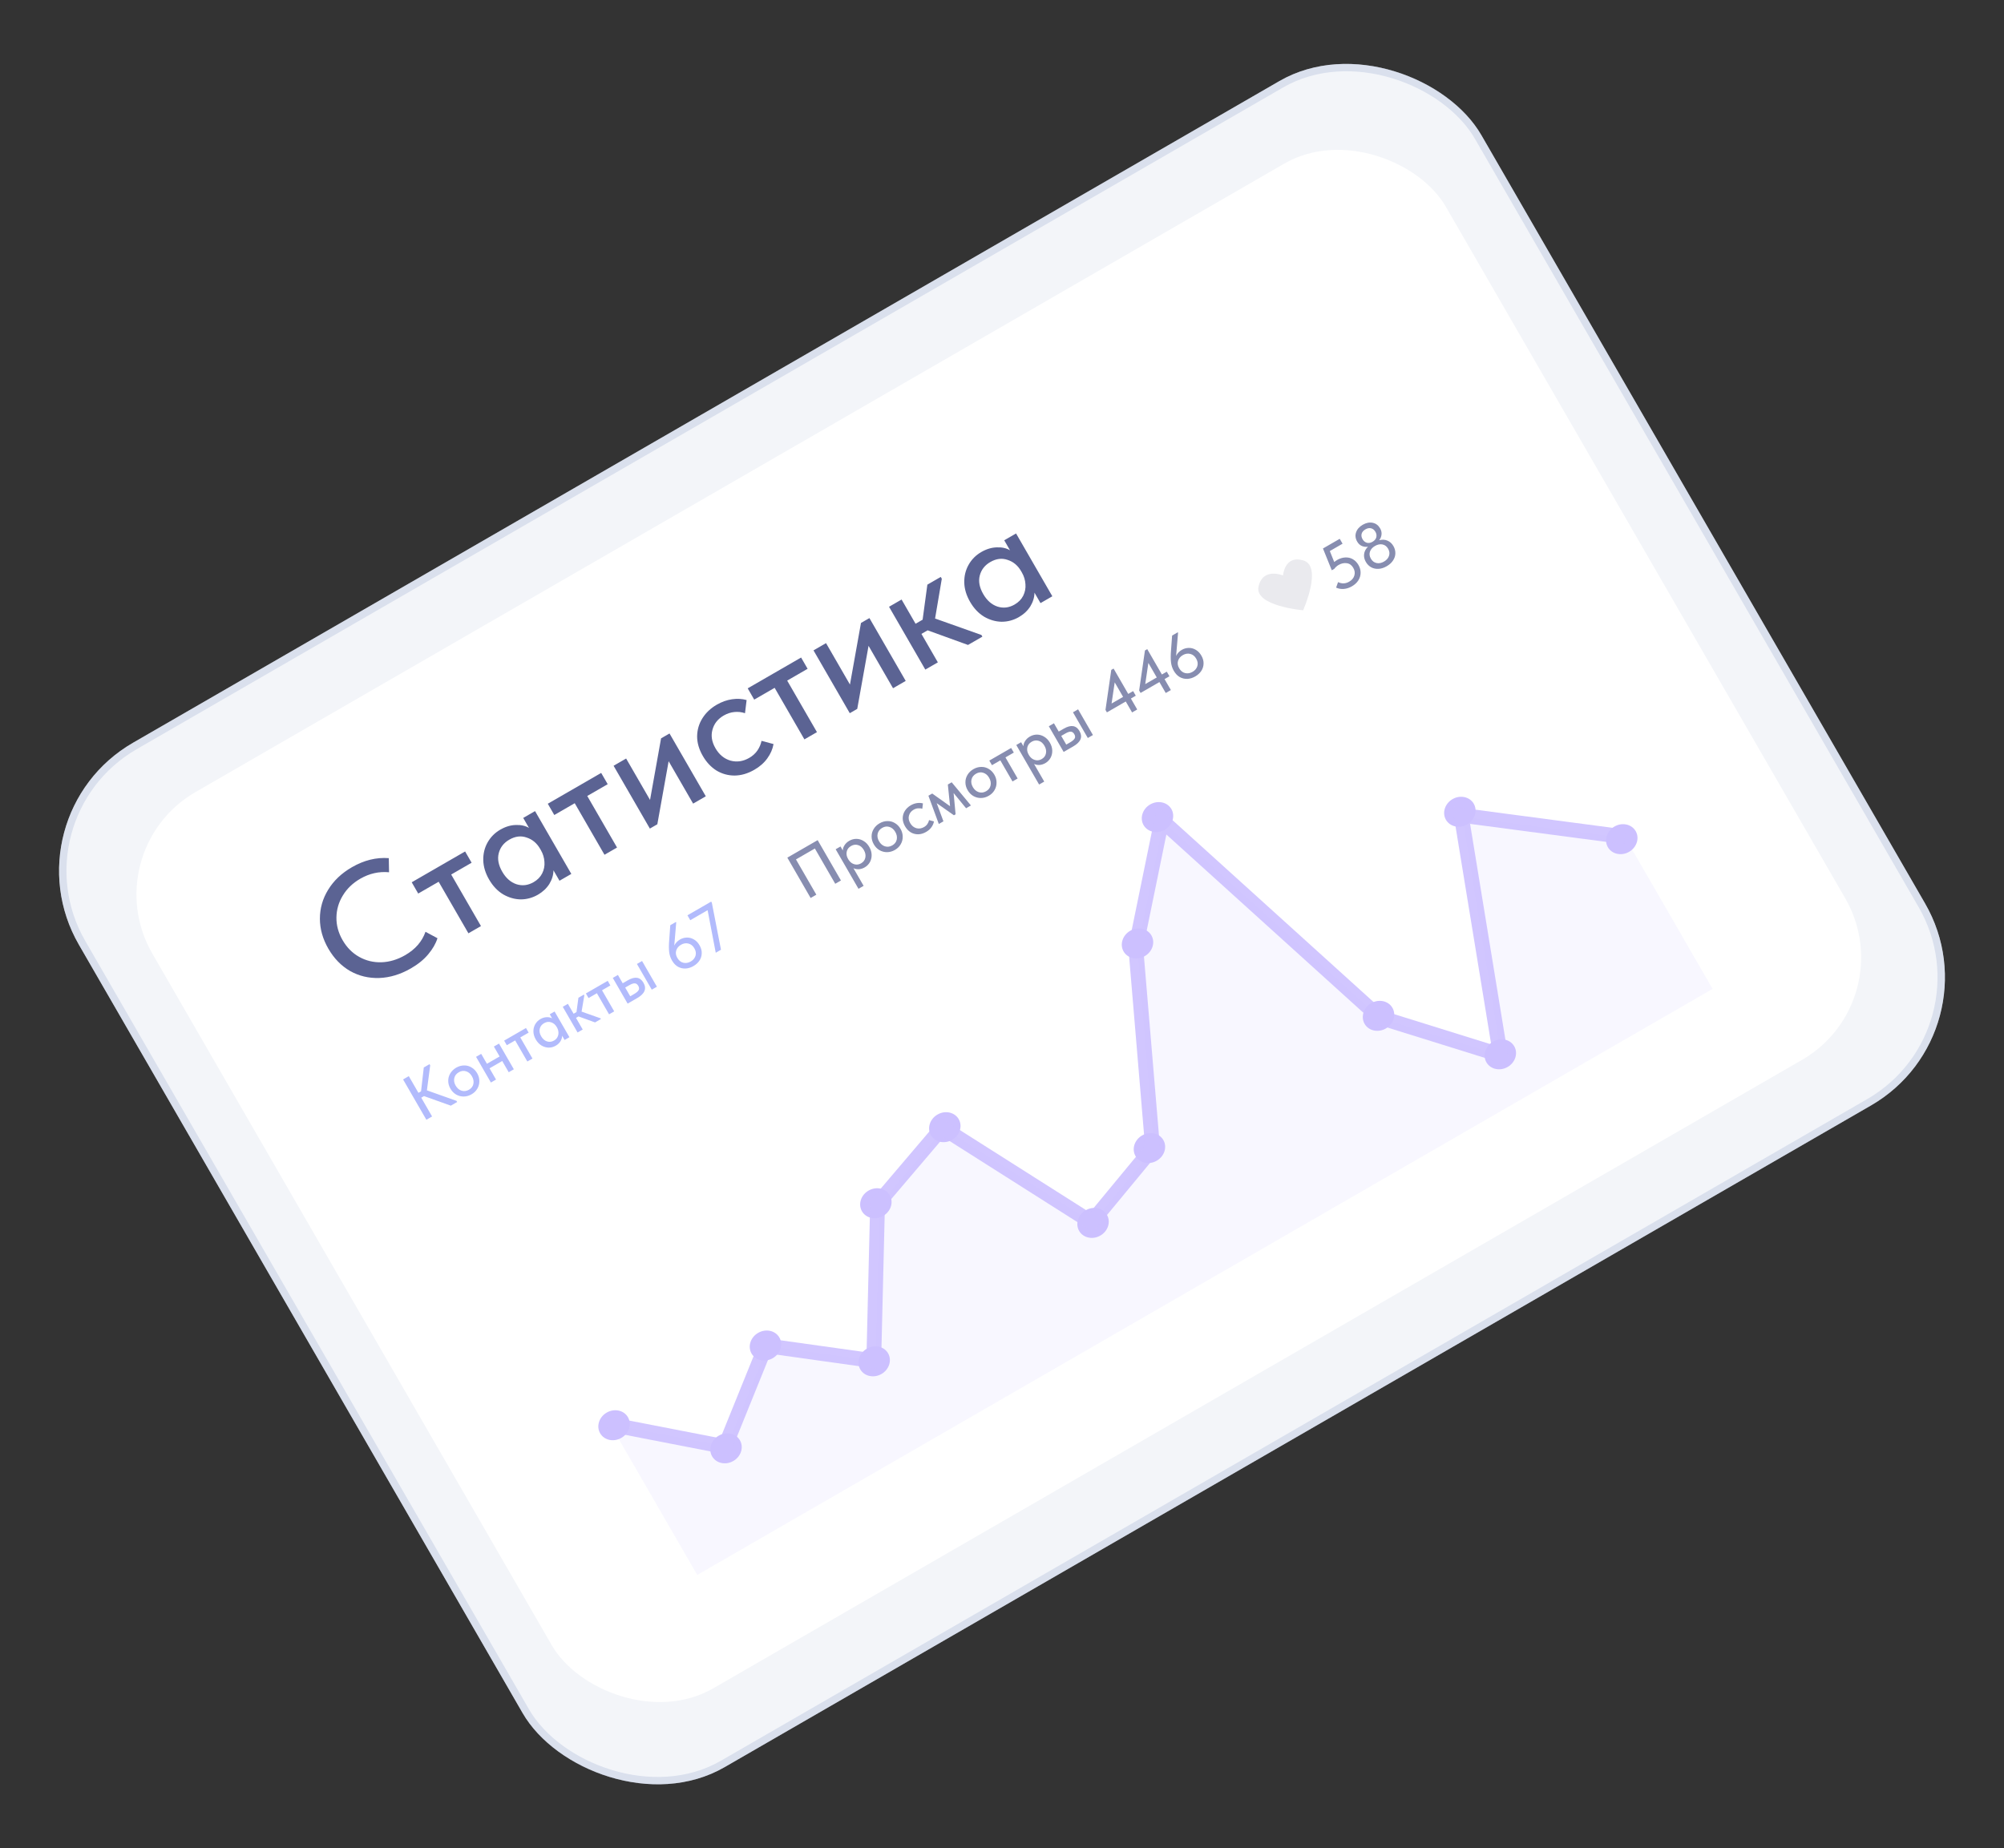
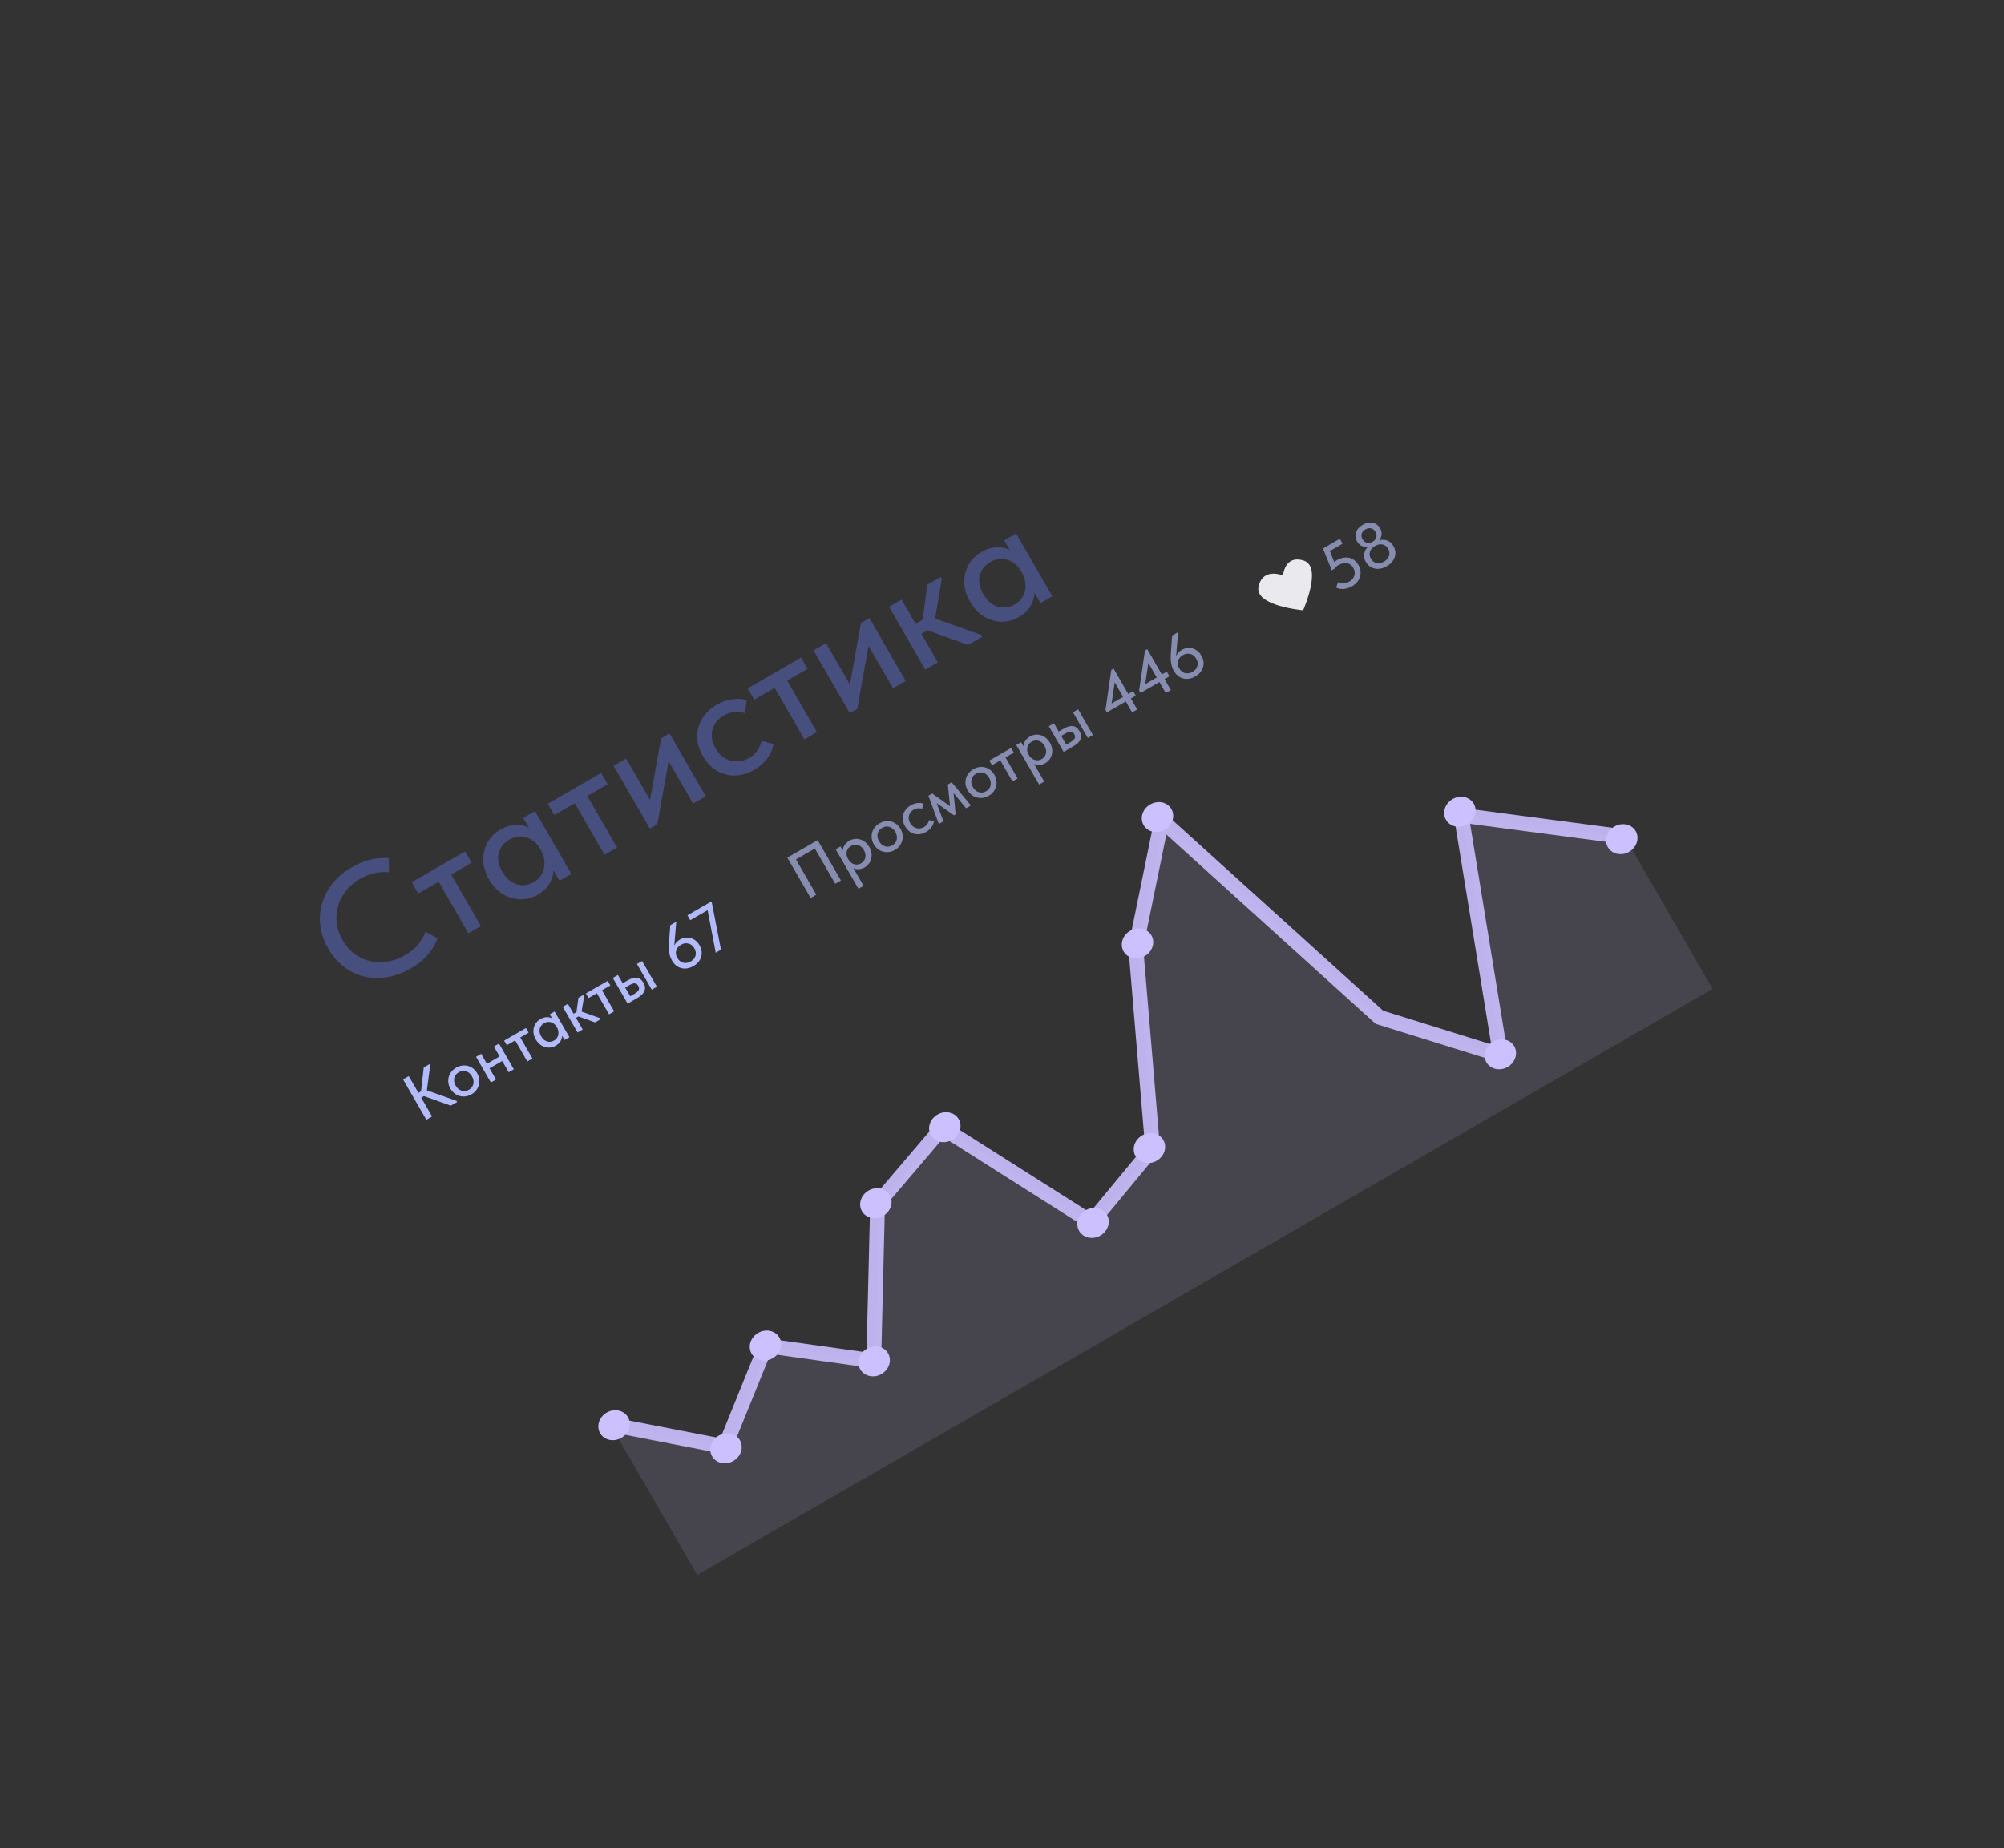
<svg xmlns="http://www.w3.org/2000/svg" width="271" height="250" viewBox="0 0 271 250" fill="none">
  <rect x="0" y="0" width="271" height="250" fill="#333333" stroke="none" />
-   <rect x="0.67" y="110.468" width="219" height="160" rx="20" transform="rotate(-30 0.67 110.468)" fill="#F3F5F9" />
-   <rect x="1.353" y="110.651" width="218" height="159" rx="19.5" transform="rotate(-30 1.353 110.651)" stroke="#B5C0DC" stroke-opacity="0.4" />
-   <rect x="12.598" y="115.128" width="202" height="140" rx="16" transform="rotate(-30 12.598 115.128)" fill="white" />
  <path d="M183.702 76.419C183.906 76.773 184.003 77.132 183.993 77.499C183.988 77.862 183.883 78.203 183.679 78.521C183.472 78.835 183.184 79.098 182.815 79.311C182.472 79.509 182.114 79.626 181.74 79.662C181.371 79.695 181.018 79.635 180.681 79.484L180.946 78.738C181.456 78.984 181.957 78.965 182.451 78.68C182.815 78.47 183.047 78.194 183.147 77.852C183.253 77.507 183.205 77.16 183.004 76.812C182.791 76.443 182.5 76.233 182.132 76.183C181.765 76.124 181.392 76.204 181.013 76.423C180.8 76.546 180.606 76.721 180.432 76.946L180.096 77.14L178.903 74.191L181.171 72.882L181.554 73.544L179.831 74.539L180.424 76.015C180.589 75.892 180.718 75.804 180.811 75.75C181.186 75.534 181.559 75.419 181.932 75.405C182.302 75.385 182.638 75.464 182.942 75.642C183.251 75.817 183.504 76.076 183.702 76.419ZM188.432 73.865C188.615 74.182 188.702 74.513 188.693 74.858C188.686 75.194 188.581 75.515 188.376 75.82C188.176 76.123 187.892 76.38 187.523 76.593C187.154 76.806 186.789 76.924 186.427 76.945C186.066 76.967 185.735 76.898 185.435 76.739C185.132 76.574 184.889 76.333 184.706 76.016C184.502 75.663 184.422 75.308 184.465 74.95C184.51 74.585 184.685 74.251 184.989 73.951C184.718 73.997 184.447 73.966 184.177 73.859C183.91 73.743 183.695 73.545 183.533 73.264C183.29 72.843 183.239 72.426 183.381 72.011C183.52 71.592 183.821 71.248 184.283 70.981C184.745 70.714 185.193 70.626 185.626 70.715C186.056 70.8 186.392 71.052 186.635 71.473C186.797 71.754 186.859 72.04 186.82 72.333C186.783 72.618 186.677 72.866 186.502 73.078C186.914 72.965 187.287 72.981 187.621 73.128C187.958 73.266 188.228 73.512 188.432 73.865ZM184.259 72.938C184.4 73.183 184.593 73.342 184.836 73.416C185.082 73.482 185.34 73.437 185.611 73.281C185.881 73.125 186.049 72.924 186.115 72.678C186.178 72.427 186.138 72.179 185.997 71.935C185.85 71.68 185.656 71.523 185.413 71.462C185.175 71.398 184.918 71.446 184.643 71.605C184.368 71.764 184.198 71.962 184.134 72.2C184.071 72.438 184.112 72.684 184.259 72.938ZM187.716 74.227C187.527 73.9 187.269 73.705 186.943 73.644C186.622 73.58 186.287 73.649 185.939 73.85C185.591 74.051 185.364 74.306 185.259 74.616C185.154 74.926 185.196 75.245 185.385 75.572C185.571 75.894 185.826 76.09 186.15 76.159C186.474 76.229 186.81 76.163 187.159 75.962C187.507 75.761 187.732 75.503 187.834 75.188C187.941 74.869 187.902 74.549 187.716 74.227Z" fill="#878DB0" />
  <path d="M176.284 75.819C178.868 76.629 176.221 82.551 176.221 82.551C176.221 82.551 169.602 81.978 170.193 79.336C170.784 76.694 173.503 77.844 173.503 77.844C173.503 77.844 173.701 75.01 176.284 75.819Z" fill="#EAEAEE" />
  <path d="M44.399 128.317C43.644 127.008 43.264 125.661 43.26 124.275C43.261 122.869 43.632 121.562 44.375 120.354C45.122 119.126 46.195 118.109 47.592 117.303C49.23 116.357 50.891 115.948 52.575 116.077L52.611 117.987C51.249 117.859 49.953 118.15 48.72 118.861C47.704 119.448 46.915 120.208 46.354 121.142C45.798 122.056 45.512 123.042 45.496 124.101C45.481 125.16 45.76 126.185 46.332 127.176C46.904 128.166 47.652 128.92 48.577 129.436C49.501 129.952 50.505 130.194 51.587 130.162C52.682 130.123 53.75 129.802 54.792 129.201C56.163 128.409 57.079 127.355 57.539 126.04L59.158 126.908C58.932 127.632 58.519 128.353 57.918 129.072C57.33 129.784 56.547 130.423 55.569 130.987C54.159 131.801 52.733 132.235 51.291 132.289C49.861 132.335 48.544 132.02 47.341 131.343C46.142 130.647 45.162 129.638 44.399 128.317ZM65.04 125.265L63.344 126.244L59.319 119.271L56.556 120.866L55.676 119.342L62.897 115.173L63.777 116.697L61.014 118.292L65.04 125.265ZM70.754 110.637L72.354 109.713L77.26 118.21L75.66 119.134L74.846 117.724C74.838 118.355 74.651 118.971 74.287 119.571C73.914 120.159 73.398 120.643 72.738 121.024C72.014 121.442 71.238 121.653 70.41 121.657C69.588 121.641 68.795 121.412 68.033 120.972C67.276 120.511 66.644 119.843 66.138 118.966C65.64 118.103 65.378 117.238 65.352 116.372C65.332 115.486 65.526 114.679 65.936 113.952C66.346 113.224 66.919 112.648 67.656 112.222C68.354 111.819 69.055 111.609 69.757 111.593C70.451 111.565 71.044 111.697 71.535 111.989L70.754 110.637ZM73.145 114.997L73.035 114.807C72.595 114.045 71.989 113.539 71.219 113.29C70.453 113.02 69.671 113.116 68.871 113.578C68.121 114.011 67.645 114.624 67.443 115.419C67.247 116.193 67.405 117.024 67.918 117.913C68.417 118.777 69.055 119.34 69.833 119.602C70.624 119.857 71.4 119.764 72.162 119.324C72.683 119.024 73.067 118.633 73.314 118.151C73.567 117.65 73.67 117.125 73.624 116.575C73.59 116.019 73.431 115.493 73.145 114.997ZM83.442 114.641L81.746 115.62L77.72 108.647L74.957 110.242L74.077 108.718L81.298 104.549L82.178 106.073L79.415 107.668L83.442 114.641ZM87.905 108.203L89.396 99.874L90.539 99.214L95.445 107.711L93.73 108.701L90.419 102.966L88.891 111.495L87.881 112.078L82.975 103.581L84.671 102.602L87.905 108.203ZM95.041 102.254C94.528 101.365 94.271 100.48 94.271 99.6C94.283 98.712 94.523 97.896 94.991 97.151C95.459 96.407 96.106 95.796 96.931 95.32C97.605 94.931 98.293 94.686 98.996 94.585C99.7 94.483 100.356 94.52 100.964 94.693L100.746 96.471C100.283 96.315 99.803 96.261 99.307 96.311C98.811 96.36 98.334 96.517 97.876 96.781C97.076 97.243 96.566 97.885 96.346 98.706C96.119 99.515 96.254 100.351 96.753 101.215C97.252 102.079 97.929 102.636 98.785 102.887C99.647 103.118 100.49 102.995 101.316 102.518C101.773 102.254 102.141 101.923 102.419 101.525C102.703 101.107 102.89 100.669 102.981 100.21L104.604 100.645C104.487 101.322 104.207 101.967 103.764 102.578C103.334 103.182 102.75 103.697 102.013 104.122C101.124 104.635 100.233 104.896 99.34 104.904C98.459 104.904 97.644 104.68 96.895 104.232C96.15 103.764 95.532 103.105 95.041 102.254ZM110.476 99.033L108.78 100.012L104.754 93.039L101.992 94.634L101.112 93.109L108.333 88.941L109.213 90.465L106.45 92.06L110.476 99.033ZM114.939 92.595L116.43 84.265L117.573 83.605L122.479 92.103L120.765 93.093L117.454 87.358L115.925 95.887L114.916 96.47L110.01 87.972L111.705 86.993L114.939 92.595ZM127.36 78.285L126.45 83.663L132.715 85.889L132.847 86.117L130.903 87.239L125.442 85.261L124.604 85.745L126.826 89.593L125.13 90.572L120.224 82.075L121.92 81.096L123.812 84.373L124.765 83.823L125.407 79.083L127.217 78.038L127.36 78.285ZM135.801 73.082L137.401 72.158L142.307 80.655L140.707 81.579L139.893 80.169C139.884 80.801 139.698 81.416 139.333 82.017C138.961 82.604 138.445 83.088 137.784 83.47C137.06 83.888 136.284 84.099 135.457 84.102C134.634 84.086 133.842 83.858 133.08 83.417C132.323 82.957 131.691 82.288 131.185 81.412C130.686 80.548 130.424 79.683 130.398 78.817C130.378 77.931 130.573 77.125 130.983 76.397C131.392 75.669 131.966 75.093 132.702 74.668C133.401 74.264 134.101 74.055 134.803 74.039C135.498 74.01 136.091 74.142 136.582 74.435L135.801 73.082ZM138.191 77.443L138.081 77.252C137.641 76.49 137.036 75.984 136.265 75.735C135.5 75.466 134.717 75.562 133.917 76.024C133.168 76.456 132.692 77.07 132.49 77.864C132.293 78.638 132.452 79.469 132.965 80.359C133.464 81.222 134.102 81.785 134.88 82.047C135.671 82.302 136.447 82.21 137.209 81.77C137.73 81.469 138.114 81.078 138.361 80.597C138.613 80.095 138.716 79.57 138.67 79.021C138.637 78.464 138.477 77.938 138.191 77.443Z" fill="#4A5288" fill-opacity="0.9" />
  <path d="M109.621 121.466L106.471 116.01L110.571 113.643L113.721 119.099L112.949 119.544L110.195 114.774L107.638 116.25L110.392 121.02L109.621 121.466ZM117.556 114.567C117.763 114.925 117.868 115.287 117.871 115.653C117.876 116.01 117.795 116.337 117.628 116.635C117.457 116.928 117.224 117.159 116.927 117.33C116.678 117.474 116.417 117.556 116.144 117.575C115.873 117.586 115.628 117.54 115.41 117.438L116.787 119.823L116.093 120.223L113.006 114.876L113.661 114.498L113.976 115.044C113.97 114.818 114.044 114.586 114.196 114.345C114.345 114.1 114.563 113.894 114.848 113.729C115.155 113.552 115.479 113.466 115.821 113.469C116.162 113.473 116.485 113.571 116.79 113.762C117.097 113.945 117.352 114.214 117.556 114.567ZM116.819 114.982C116.609 114.618 116.344 114.394 116.024 114.308C115.707 114.214 115.395 114.256 115.088 114.433C114.761 114.622 114.564 114.881 114.498 115.21C114.434 115.531 114.492 115.848 114.672 116.159L114.717 116.237C114.834 116.44 114.985 116.606 115.17 116.734C115.36 116.86 115.567 116.931 115.792 116.947C116.018 116.955 116.237 116.897 116.451 116.774C116.762 116.594 116.951 116.34 117.018 116.01C117.089 115.678 117.023 115.335 116.819 114.982ZM118.163 114.206C117.965 113.863 117.866 113.512 117.866 113.151C117.862 112.786 117.955 112.449 118.143 112.139C118.334 111.821 118.601 111.563 118.944 111.365C119.287 111.167 119.641 111.066 120.006 111.063C120.369 111.055 120.705 111.145 121.014 111.333C121.326 111.514 121.581 111.775 121.779 112.118C121.977 112.461 122.075 112.817 122.073 113.185C122.076 113.551 121.985 113.891 121.8 114.206C121.619 114.518 121.361 114.771 121.023 114.966C120.68 115.164 120.326 115.265 119.96 115.268C119.595 115.271 119.252 115.181 118.932 114.999C118.617 114.813 118.361 114.549 118.163 114.206ZM121.07 112.528C120.869 112.18 120.604 111.955 120.275 111.854C119.952 111.749 119.627 111.792 119.299 111.981C118.967 112.173 118.762 112.436 118.685 112.772C118.609 113.107 118.671 113.449 118.872 113.797C119.073 114.145 119.339 114.372 119.671 114.479C120.008 114.582 120.34 114.539 120.667 114.35C120.995 114.161 121.194 113.901 121.265 113.568C121.339 113.228 121.274 112.881 121.07 112.528ZM122.387 111.767C122.177 111.404 122.072 111.042 122.072 110.681C122.077 110.318 122.175 109.984 122.367 109.68C122.558 109.375 122.823 109.126 123.16 108.931C123.436 108.772 123.717 108.671 124.005 108.63C124.293 108.588 124.561 108.603 124.81 108.674L124.721 109.401C124.532 109.337 124.335 109.316 124.132 109.336C123.929 109.356 123.734 109.42 123.547 109.528C123.22 109.717 123.011 109.98 122.921 110.316C122.828 110.647 122.883 110.989 123.087 111.342C123.291 111.695 123.569 111.923 123.919 112.026C124.271 112.121 124.616 112.07 124.954 111.875C125.141 111.767 125.292 111.632 125.405 111.469C125.522 111.298 125.598 111.119 125.635 110.931L126.299 111.109C126.251 111.386 126.137 111.65 125.955 111.9C125.779 112.147 125.541 112.357 125.239 112.531C124.876 112.741 124.511 112.848 124.146 112.851C123.785 112.851 123.452 112.76 123.145 112.577C122.841 112.385 122.588 112.115 122.387 111.767ZM127.58 111.097L126.956 111.457L125.549 107.634L126.064 107.337L128.477 109.051L128.176 106.118L128.698 105.816L131.298 108.951L130.643 109.329L128.955 107.269L129.224 110.148L128.998 110.278L126.67 108.64L127.58 111.097ZM130.851 106.881C130.653 106.538 130.554 106.186 130.554 105.826C130.551 105.46 130.644 105.123 130.832 104.813C131.022 104.495 131.289 104.237 131.632 104.039C131.975 103.841 132.329 103.741 132.695 103.738C133.057 103.729 133.393 103.819 133.703 104.008C134.015 104.188 134.27 104.45 134.468 104.793C134.666 105.135 134.764 105.491 134.762 105.86C134.765 106.225 134.674 106.565 134.488 106.88C134.308 107.192 134.049 107.445 133.711 107.64C133.368 107.838 133.014 107.939 132.649 107.942C132.283 107.945 131.941 107.855 131.62 107.673C131.306 107.488 131.049 107.223 130.851 106.881ZM133.758 105.202C133.557 104.854 133.293 104.629 132.964 104.528C132.64 104.424 132.315 104.466 131.988 104.655C131.655 104.847 131.451 105.111 131.374 105.446C131.297 105.781 131.359 106.123 131.56 106.471C131.761 106.819 132.028 107.046 132.359 107.153C132.696 107.256 133.028 107.214 133.356 107.025C133.683 106.836 133.882 106.575 133.954 106.243C134.028 105.902 133.962 105.555 133.758 105.202ZM137.615 105.304L136.921 105.704L135.274 102.851L134.144 103.504L133.784 102.88L136.738 101.175L137.098 101.798L135.968 102.451L137.615 105.304ZM141.981 100.465C142.188 100.823 142.293 101.185 142.297 101.551C142.302 101.908 142.221 102.235 142.053 102.533C141.882 102.826 141.649 103.057 141.353 103.228C141.103 103.372 140.842 103.454 140.569 103.473C140.298 103.484 140.054 103.438 139.835 103.336L141.212 105.721L140.518 106.121L137.431 100.774L138.086 100.396L138.401 100.942C138.396 100.716 138.469 100.483 138.621 100.243C138.771 99.998 138.988 99.792 139.274 99.627C139.58 99.45 139.905 99.364 140.246 99.367C140.588 99.371 140.911 99.469 141.215 99.66C141.522 99.843 141.777 100.112 141.981 100.465ZM141.244 100.88C141.034 100.516 140.769 100.292 140.45 100.206C140.132 100.112 139.82 100.154 139.514 100.331C139.186 100.52 138.99 100.779 138.923 101.108C138.859 101.429 138.917 101.746 139.097 102.057L139.142 102.135C139.259 102.338 139.41 102.504 139.595 102.632C139.786 102.758 139.993 102.829 140.217 102.845C140.443 102.853 140.663 102.795 140.876 102.672C141.188 102.492 141.377 102.238 141.443 101.908C141.514 101.576 141.448 101.233 141.244 100.88ZM143.866 98.556C144.827 98.001 145.532 98.11 145.979 98.885C146.438 99.68 146.16 100.37 145.147 100.955L143.838 101.711L141.831 98.234L142.524 97.834L143.172 98.956L143.866 98.556ZM147.797 99.425L147.104 99.825L145.097 96.349L145.79 95.948L147.797 99.425ZM144.712 100.416C145.008 100.245 145.209 100.077 145.314 99.912C145.422 99.739 145.41 99.538 145.278 99.31C145.152 99.091 144.994 98.979 144.802 98.971C144.616 98.961 144.378 99.04 144.087 99.208L143.51 99.541L144.189 100.718L144.712 100.416ZM152.57 93.863L153.232 93.481L153.592 94.104L152.93 94.487L153.785 95.968L153.091 96.368L152.236 94.887L149.687 96.359L149.494 96.024L150.278 90.614L150.59 90.434L152.57 93.863ZM150.742 92.3L150.317 95.164L151.876 94.264L150.742 92.3ZM157.122 91.235L157.784 90.853L158.144 91.476L157.482 91.859L158.337 93.34L157.643 93.74L156.788 92.259L154.239 93.731L154.046 93.396L154.83 87.986L155.142 87.806L157.122 91.235ZM155.294 89.672L154.869 92.536L156.428 91.636L155.294 89.672ZM162.461 88.683C162.677 89.057 162.776 89.426 162.757 89.79C162.744 90.151 162.636 90.48 162.434 90.777C162.233 91.066 161.967 91.306 161.634 91.498C161.291 91.696 160.939 91.806 160.577 91.828C160.213 91.844 159.869 91.765 159.547 91.591C159.227 91.409 158.956 91.125 158.734 90.741C158.527 90.382 158.4 89.995 158.354 89.578C158.304 89.156 158.304 88.64 158.353 88.03L158.504 85.969L159.268 85.528L159.308 85.598L159.044 88.722C159.217 88.373 159.475 88.1 159.817 87.902C160.103 87.737 160.41 87.65 160.737 87.641C161.07 87.629 161.388 87.712 161.692 87.89C161.998 88.06 162.254 88.324 162.461 88.683ZM161.764 89.095C161.563 88.747 161.293 88.532 160.955 88.45C160.622 88.365 160.289 88.419 159.957 88.611C159.624 88.803 159.407 89.063 159.306 89.392C159.207 89.713 159.258 90.047 159.459 90.395C159.663 90.748 159.934 90.966 160.272 91.048C160.608 91.124 160.942 91.067 161.274 90.875C161.596 90.689 161.809 90.434 161.914 90.111C162.015 89.782 161.965 89.443 161.764 89.095Z" fill="#878DB0" />
  <path d="M58.177 144.1L57.731 147.486L61.731 148.907L61.822 149.063L60.964 149.558L57.338 148.263L56.964 148.479L58.431 151.02L57.659 151.466L54.509 146.01L55.281 145.564L56.586 147.825L56.937 147.622L57.307 144.394L58.087 143.944L58.177 144.1ZM60.911 147.26C60.713 146.917 60.614 146.566 60.614 146.206C60.611 145.84 60.704 145.503 60.892 145.193C61.083 144.875 61.349 144.617 61.692 144.419C62.035 144.221 62.389 144.121 62.755 144.118C63.117 144.109 63.453 144.199 63.763 144.388C64.075 144.568 64.33 144.829 64.528 145.172C64.726 145.515 64.824 145.871 64.822 146.239C64.825 146.605 64.734 146.945 64.548 147.26C64.368 147.572 64.109 147.825 63.771 148.02C63.428 148.218 63.074 148.319 62.709 148.322C62.343 148.325 62.001 148.235 61.681 148.053C61.366 147.868 61.109 147.603 60.911 147.26ZM63.819 145.582C63.617 145.234 63.353 145.009 63.024 144.908C62.701 144.804 62.375 144.846 62.048 145.035C61.715 145.227 61.511 145.491 61.434 145.826C61.357 146.161 61.419 146.503 61.62 146.851C61.822 147.199 62.088 147.426 62.419 147.533C62.756 147.636 63.088 147.593 63.416 147.404C63.743 147.215 63.943 146.955 64.014 146.623C64.088 146.282 64.022 145.935 63.819 145.582ZM66.787 141.561L67.48 141.161L69.487 144.637L68.794 145.037L67.916 143.517L66.201 144.507L67.079 146.027L66.385 146.428L64.378 142.952L65.072 142.551L65.846 143.892L67.561 142.902L66.787 141.561ZM72.006 143.183L71.312 143.583L69.665 140.731L68.535 141.383L68.175 140.76L71.129 139.054L71.489 139.678L70.359 140.33L72.006 143.183ZM74.343 137.198L74.998 136.82L77.005 140.297L76.35 140.675L76.017 140.098C76.014 140.356 75.937 140.608 75.788 140.854C75.636 141.094 75.425 141.292 75.154 141.448C74.858 141.619 74.541 141.705 74.202 141.707C73.866 141.7 73.542 141.607 73.23 141.426C72.92 141.238 72.662 140.965 72.455 140.606C72.251 140.253 72.144 139.899 72.133 139.545C72.125 139.182 72.204 138.852 72.372 138.555C72.54 138.257 72.774 138.021 73.076 137.847C73.361 137.682 73.648 137.596 73.935 137.59C74.219 137.578 74.462 137.632 74.662 137.752L74.343 137.198ZM75.321 138.982L75.276 138.905C75.096 138.593 74.848 138.386 74.533 138.284C74.22 138.174 73.9 138.213 73.573 138.402C73.266 138.579 73.071 138.83 72.989 139.155C72.908 139.471 72.973 139.812 73.183 140.175C73.387 140.529 73.648 140.759 73.966 140.866C74.29 140.97 74.608 140.933 74.919 140.753C75.132 140.63 75.289 140.47 75.39 140.273C75.494 140.068 75.536 139.853 75.517 139.628C75.503 139.4 75.438 139.185 75.321 138.982ZM79.019 134.634L78.647 136.834L81.21 137.744L81.264 137.838L80.469 138.297L78.235 137.487L77.892 137.685L78.801 139.26L78.107 139.66L76.1 136.184L76.794 135.784L77.568 137.124L77.957 136.899L78.22 134.96L78.961 134.533L79.019 134.634ZM83.058 136.802L82.364 137.203L80.717 134.35L79.587 135.002L79.227 134.379L82.181 132.673L82.541 133.297L81.411 133.949L83.058 136.802ZM84.902 132.599C85.863 132.044 86.567 132.153 87.014 132.928C87.474 133.723 87.196 134.413 86.183 134.998L84.874 135.754L82.867 132.277L83.56 131.877L84.208 132.999L84.902 132.599ZM88.833 133.468L88.139 133.868L86.132 130.392L86.826 129.991L88.833 133.468ZM85.748 134.459C86.044 134.288 86.245 134.12 86.35 133.955C86.458 133.782 86.446 133.581 86.314 133.353C86.188 133.134 86.03 133.022 85.838 133.014C85.652 133.004 85.414 133.083 85.123 133.251L84.546 133.584L85.225 134.761L85.748 134.459ZM94.599 127.863C94.815 128.237 94.914 128.606 94.895 128.97C94.882 129.331 94.774 129.66 94.572 129.957C94.371 130.246 94.105 130.486 93.772 130.678C93.429 130.876 93.077 130.986 92.715 131.008C92.351 131.024 92.007 130.946 91.685 130.771C91.365 130.589 91.094 130.306 90.872 129.921C90.665 129.562 90.538 129.175 90.492 128.758C90.442 128.337 90.442 127.821 90.492 127.21L90.642 125.149L91.406 124.708L91.446 124.778L91.182 127.902C91.355 127.553 91.613 127.28 91.956 127.082C92.241 126.917 92.548 126.83 92.875 126.821C93.208 126.809 93.526 126.892 93.83 127.07C94.136 127.24 94.392 127.504 94.599 127.863ZM93.902 128.275C93.701 127.927 93.431 127.712 93.093 127.63C92.76 127.546 92.427 127.599 92.095 127.791C91.762 127.983 91.545 128.244 91.444 128.572C91.345 128.893 91.396 129.227 91.597 129.575C91.801 129.928 92.072 130.146 92.41 130.228C92.746 130.305 93.08 130.247 93.412 130.055C93.734 129.869 93.948 129.614 94.052 129.291C94.153 128.962 94.103 128.624 93.902 128.275ZM93.344 124.472L92.962 123.809L96.173 121.955L96.263 122.111L97.499 128.464L96.79 128.874L95.69 123.117L93.344 124.472Z" fill="#B2BBFC" />
  <path d="M98.293 195.663L82.501 192.618L94.288 213.033L231.592 133.761L219.805 113.346L197.725 110.457L202.976 142.753L186.66 137.695L157.326 111.194L153.8 128.288L156.041 155.372L147.773 165.358L127.672 152.639L118.926 162.901L118.386 184.062L103.825 182.044L98.293 195.663Z" fill="#CCC0FF" fill-opacity="0.13" />
  <ellipse cx="83.036" cy="192.785" rx="2.172" ry="1.977" transform="rotate(-30 83.036 192.785)" fill="#CCC0FF" />
  <path d="M100.061 194.823C100.607 195.769 100.208 197.021 99.169 197.621C98.13 198.221 96.846 197.941 96.3 196.995C95.754 196.049 96.153 194.797 97.192 194.197C98.231 193.597 99.515 193.877 100.061 194.823Z" fill="#CCC0FF" />
  <ellipse cx="118.215" cy="184.14" rx="2.172" ry="1.977" transform="rotate(-30 118.215 184.14)" fill="#CCC0FF" />
  <ellipse cx="103.512" cy="182.002" rx="2.172" ry="1.977" transform="rotate(-30 103.512 182.002)" fill="#CCC0FF" />
  <ellipse cx="118.443" cy="162.757" rx="2.172" ry="1.977" transform="rotate(-30 118.443 162.757)" fill="#CCC0FF" />
  <ellipse cx="127.767" cy="152.469" rx="2.172" ry="1.977" transform="rotate(-30 127.767 152.469)" fill="#CCC0FF" />
  <ellipse cx="153.824" cy="127.615" rx="2.172" ry="1.977" transform="rotate(-30 153.824 127.615)" fill="#CCC0FF" />
  <ellipse cx="147.813" cy="165.417" rx="2.172" ry="1.977" transform="rotate(-30 147.813 165.417)" fill="#CCC0FF" />
  <ellipse cx="156.527" cy="110.524" rx="2.172" ry="1.977" transform="rotate(-30 156.527 110.524)" fill="#CCC0FF" />
  <ellipse cx="197.416" cy="109.804" rx="2.172" ry="1.977" transform="rotate(-30 197.416 109.804)" fill="#CCC0FF" />
  <ellipse cx="219.313" cy="113.511" rx="2.172" ry="1.977" transform="rotate(-30 219.313 113.511)" fill="#CCC0FF" />
  <ellipse cx="155.437" cy="155.294" rx="2.172" ry="1.977" transform="rotate(-30 155.437 155.294)" fill="#CCC0FF" />
-   <ellipse cx="186.416" cy="137.408" rx="2.172" ry="1.977" transform="rotate(-30 186.416 137.408)" fill="#CCC0FF" />
  <ellipse cx="202.889" cy="142.611" rx="2.172" ry="1.977" transform="rotate(-30 202.889 142.611)" fill="#CCC0FF" />
  <path d="M82.198 192.611L98.031 195.689L103.56 182.023L118.159 184.068L118.673 162.825L127.428 152.533L147.594 165.328L155.869 155.314L153.587 128.12L157.1 110.964L186.54 137.606L202.902 142.706L197.597 110.276L219.734 113.204" stroke="#CCC0FF" stroke-opacity="0.9" stroke-width="2" />
</svg>